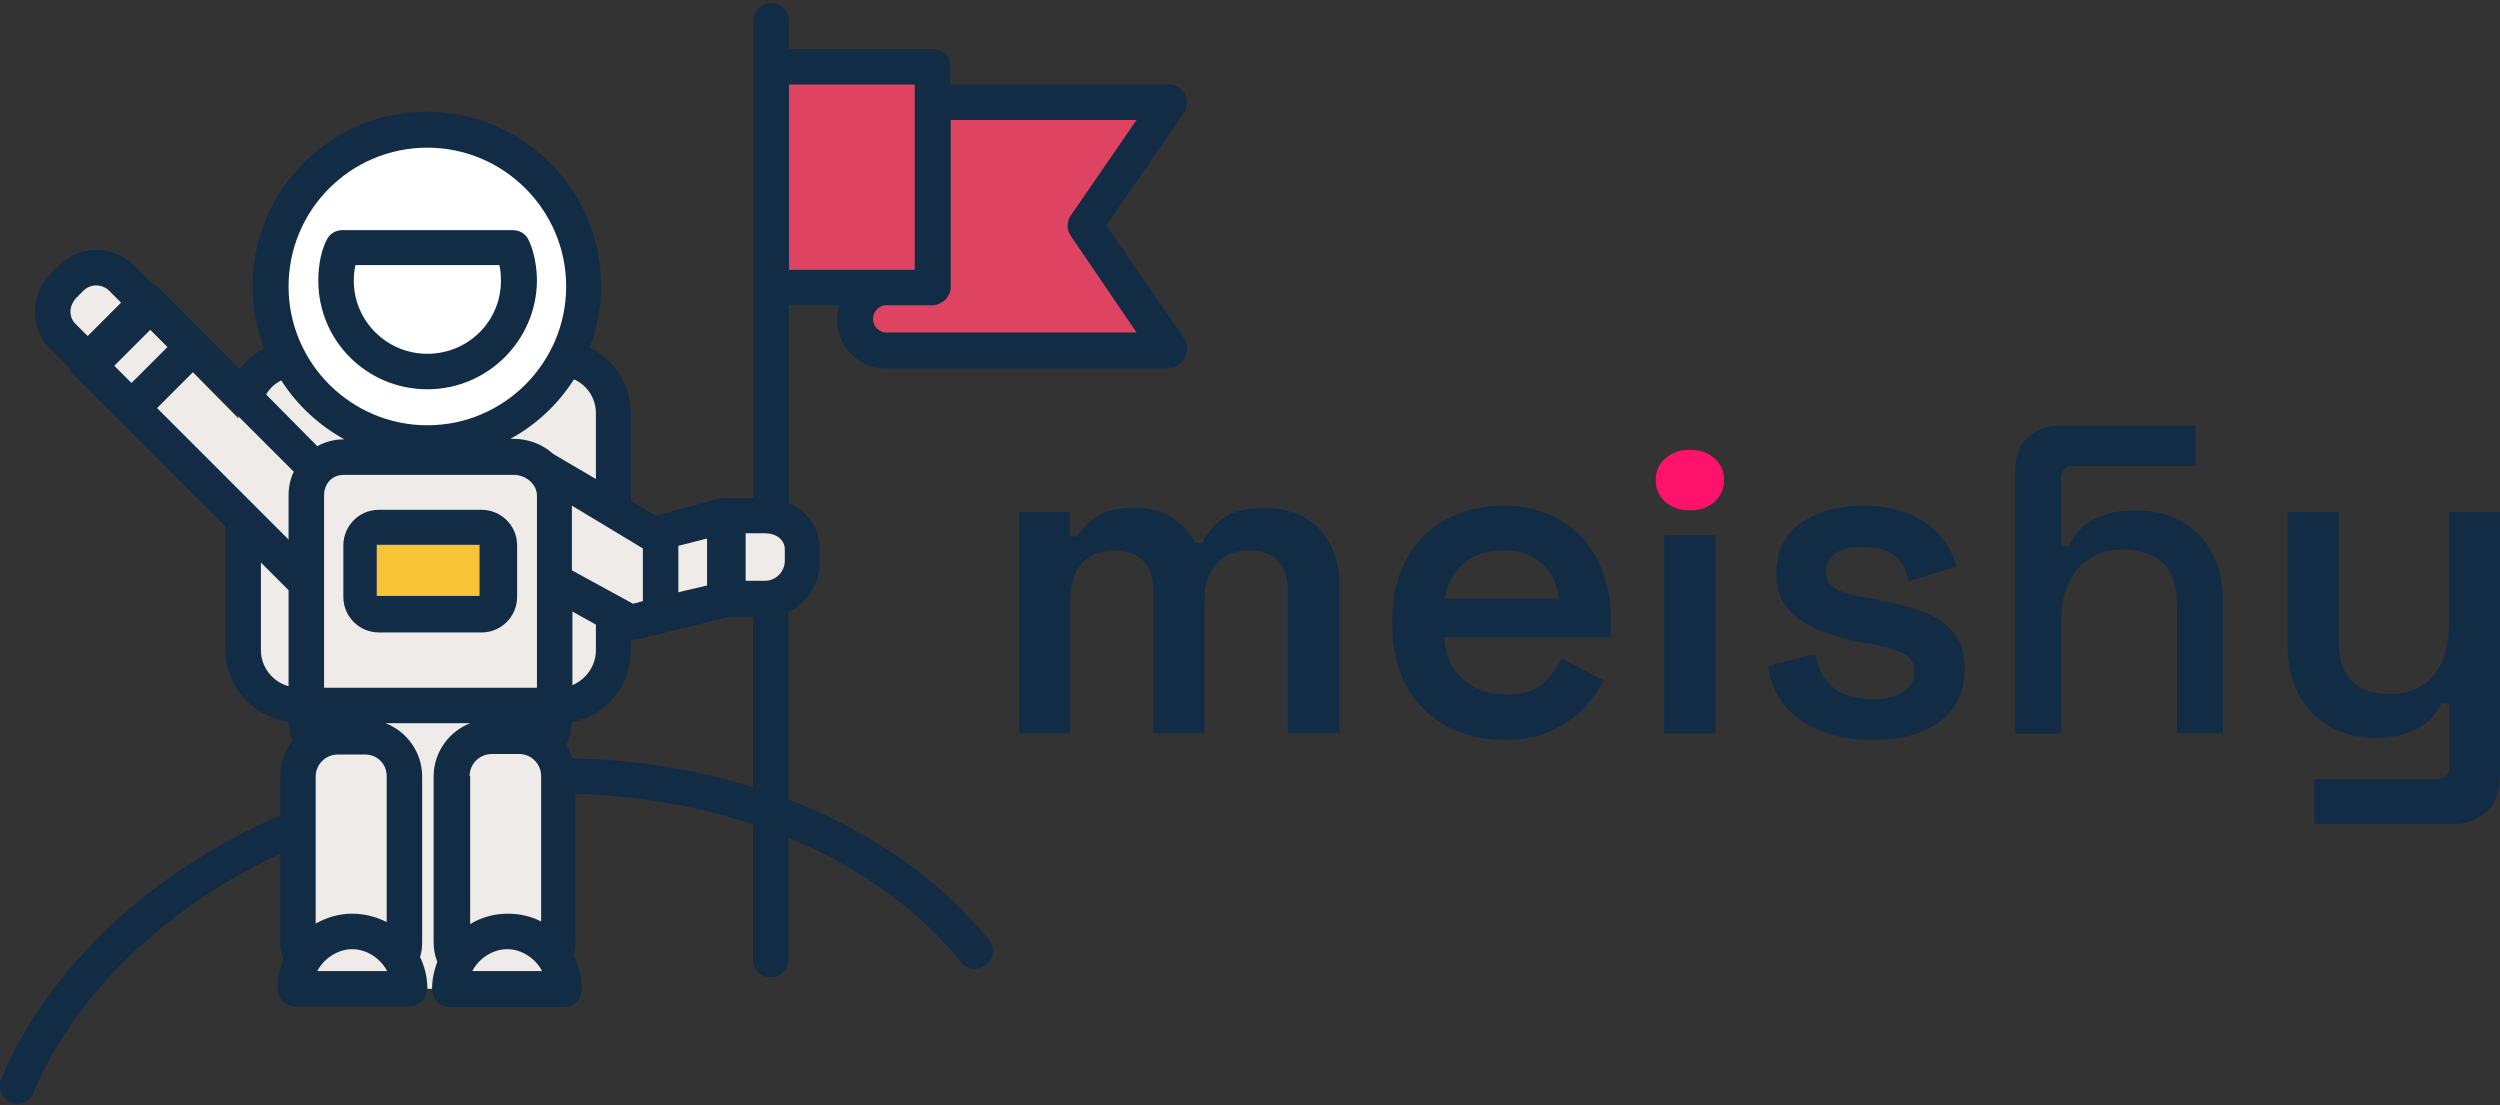
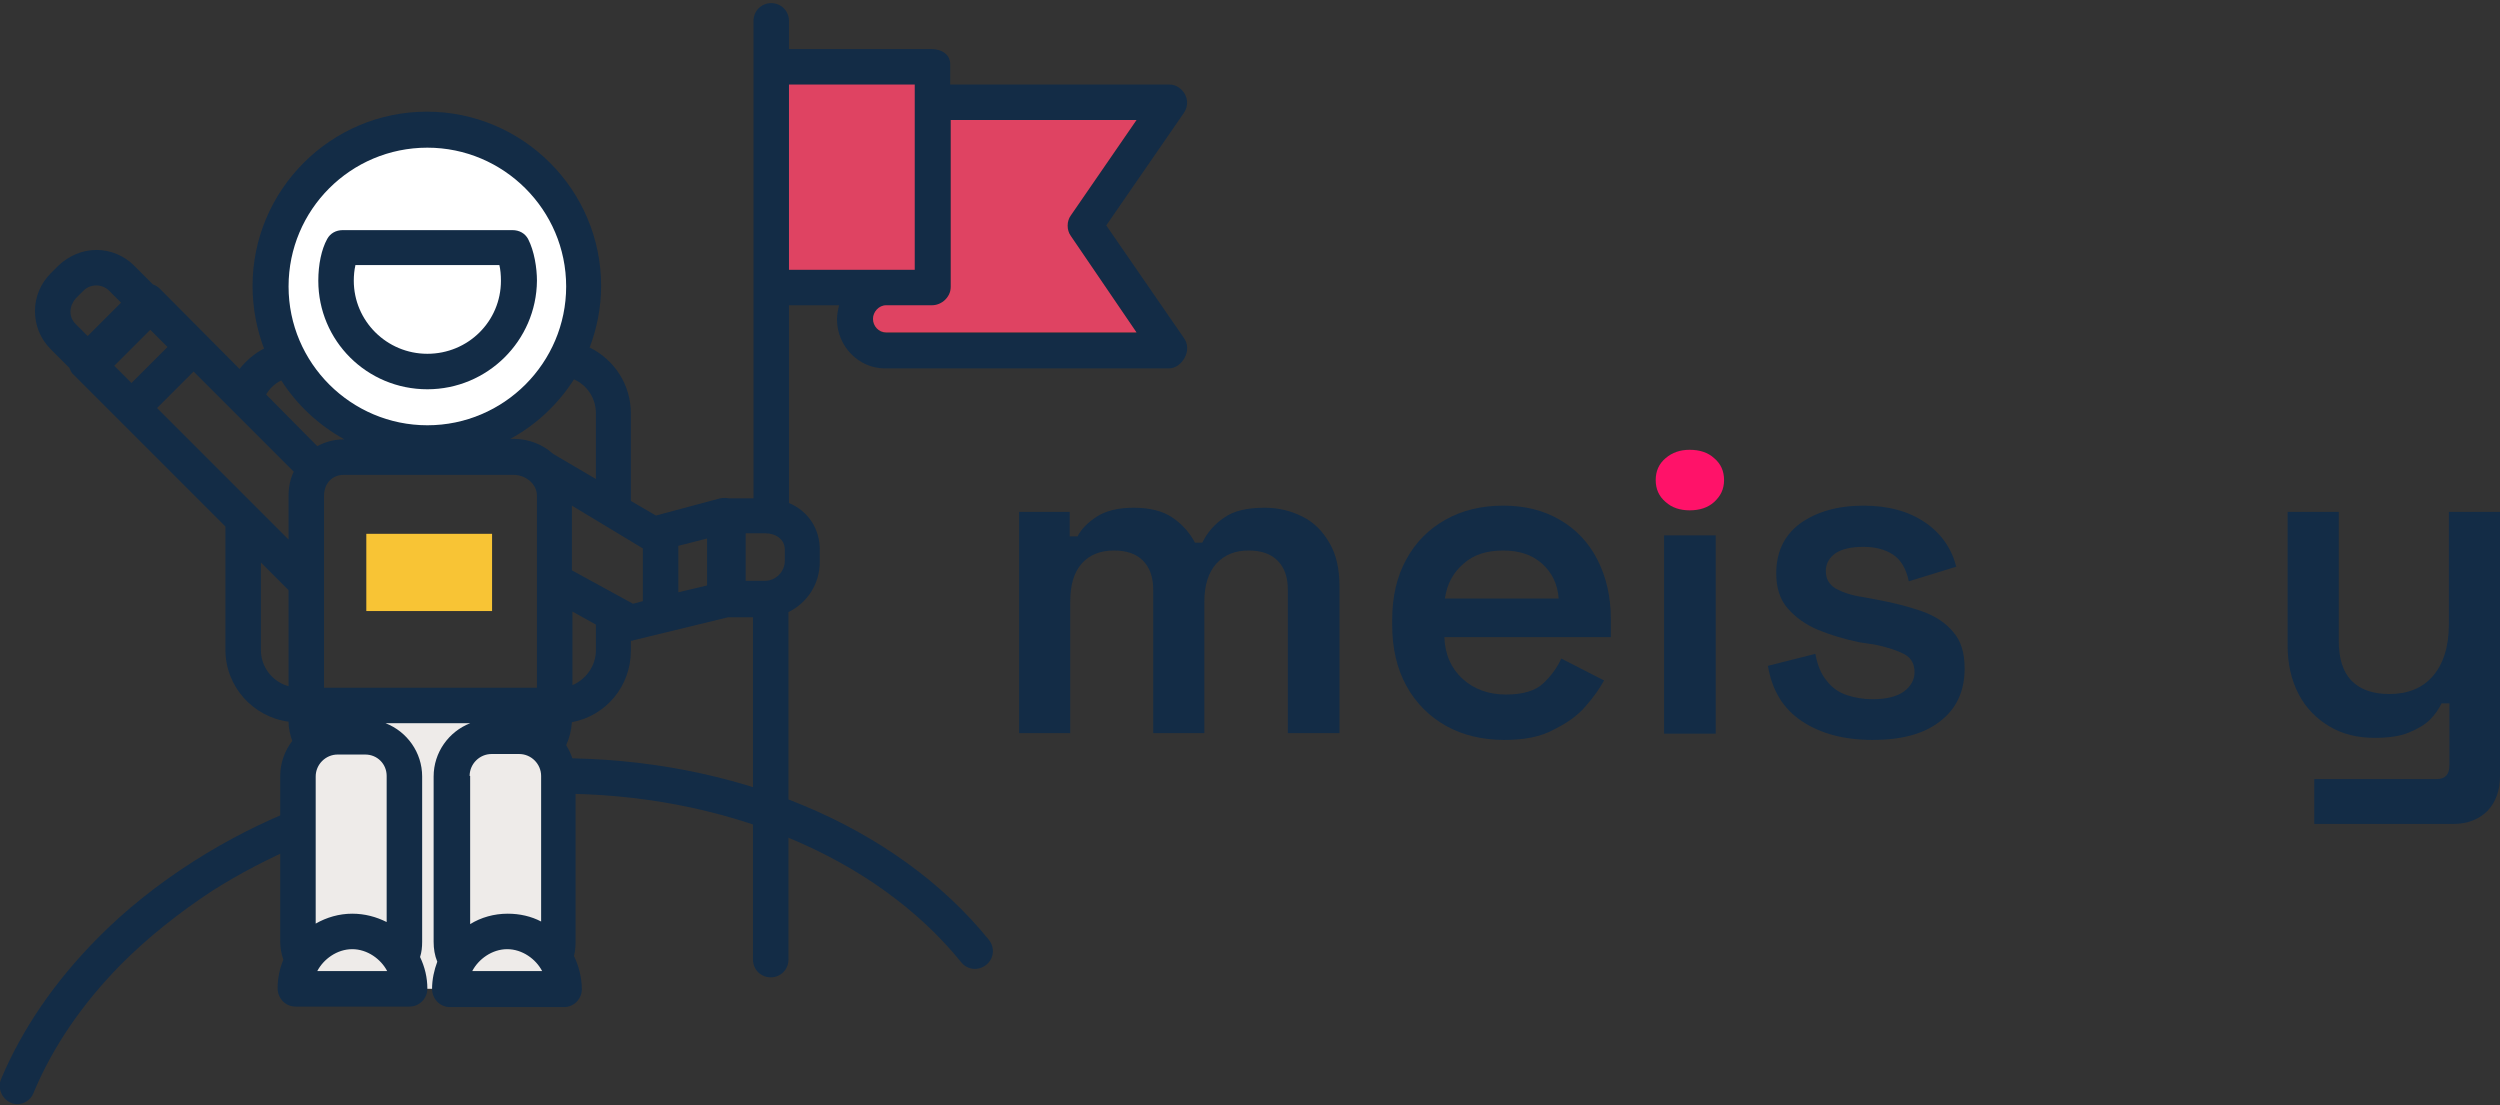
<svg xmlns="http://www.w3.org/2000/svg" id="Capa_1" x="0px" y="0px" viewBox="0 0 479.1 211.8" style="enable-background:new 0 0 479.1 211.8;" xml:space="preserve">
  <rect x="0" y="0" width="479.1" height="211.8" fill="#333333" stroke="none" />
  <style type="text/css">	.st0{fill:#EEEBE9;}	.st1{fill:#F8C435;}	.st2{fill:#FFFFFF;}	.st3{fill:#DF4362;}	.st4{fill:#132C46;}	.st5{fill:#FF1269;}</style>
  <g>
-     <path class="st0" d="M116.5,118.5v5.9c0,5.8-5.1,10.5-11.4,10.5H57.2c-6.3,0-11.4-4.7-11.4-10.5V94.7L9.8,59.5l7.8-7.8l28.1,28.5  c0-5.8,5.1-10.5,11.4-10.5h47.9c6.3,0,11.4,4.7,11.4,10.5v18.2l10.3,3.9l15.1-3.3l9.9,1.6c0,0,2,4.4,2,4.7c0,0.3-1.6,6.5-1.8,6.8  c-0.2,0.3-4.3,3.7-5.3,3.9C145.7,116.2,116.5,118.5,116.5,118.5z" />
    <rect x="70.2" y="102.3" class="st1" width="24.1" height="14.8" />
    <path class="st0" d="M108.4,180.7c0,4.9-3.7,8.8-8.2,8.8H65.7c-4.5,0-8.2-3.9-8.2-8.8v-37c0-4.9,3.7-8.8,8.2-8.8h34.5  c4.5,0,8.2,3.9,8.2,8.8V180.7z" />
    <circle class="st2" cx="81.1" cy="53.3" r="28.5" />
    <rect x="148.4" y="12.6" class="st3" width="29.2" height="42" />
    <g>
      <g>
        <path class="st4" d="M57.5,154.7c-7.2,2.8-14,6.3-20.3,10.3c-6.9,4.4-13.2,9.4-18.6,14.9c-8.1,8.2-14.3,17.2-18.4,26.9    c-0.7,1.7,0.1,3.7,1.8,4.5c0.4,0.2,0.9,0.3,1.3,0.3c1.3,0,2.6-0.8,3.1-2.1c3.7-8.9,9.4-17.2,16.9-24.8c5.1-5.1,11-9.8,17.4-14    c5.2-3.3,10.8-6.2,16.6-8.7V154.7z" />
      </g>
      <g>
        <path class="st4" d="M189.5,180.1c-17.9-22.1-49.1-34.9-82.9-34.8v6.8c31.7-0.1,61,11.8,77.6,32.3c1.2,1.5,3.3,1.7,4.8,0.5    C190.5,183.7,190.7,181.6,189.5,180.1z" />
      </g>
    </g>
    <g>
      <g>
        <path class="st4" d="M226.9,64.8l-14.9-21.6l14.9-21.6c0.7-1,0.8-2.4,0.2-3.5c-0.6-1.1-1.7-1.9-3-1.9h-42v-3.9    c0-1.9-1.7-2.9-3.6-2.9h-28.1v6.8h24.9v35.5h-24.9v6.8h10.4c-0.2,0.8-0.4,1.8-0.4,2.7c0,5.1,4.1,9.4,9.2,9.4h54.4    c1.3,0,2.4-0.9,3-2C227.7,67.4,227.7,65.9,226.9,64.8z M169.8,63.8c-1.4,0-2.5-1.3-2.5-2.6c0-1.4,1.1-2.6,2.5-2.6h8.8    c1.9,0,3.6-1.7,3.6-3.5V23h35.6l-12.6,18.3c-0.8,1.1-0.8,2.9,0,4l12.6,18.5H169.8z" />
      </g>
    </g>
    <g>
      <g>
        <g>
-           <path class="st4" d="M99.1,114.4c0,3.7-3,6.8-6.8,6.8H72.6c-3.7,0-6.8-3-6.8-6.8v-9.9c0-3.7,3-6.8,6.8-6.8h19.7     c3.7,0,6.8,3,6.8,6.8V114.4z M91.9,104.4l-19.7,0l0,9.8l19.7,0L91.9,104.4z" />
-         </g>
+           </g>
      </g>
    </g>
    <g>
      <g>
        <path class="st3" d="M205.2,41.3L217.8,23h-35.6v32c0,1.9-1.7,3.5-3.6,3.5h-8.8c-1.4,0-2.5,1.3-2.5,2.6c0,1.4,1.1,2.6,2.5,2.6h48    l-12.6-18.5C204.4,44.1,204.4,42.4,205.2,41.3z" />
      </g>
    </g>
    <g>
      <g>
        <g>
          <path class="st4" d="M81.9,74.6C70.3,74.6,61,65.3,61,53.8c0-3.1,0.6-6,1.7-8c0.6-1.1,1.7-1.7,3-1.7h32.5c1.3,0,2.4,0.6,3,1.7     c1.2,2.3,1.7,5.6,1.7,8C102.8,65.3,93.4,74.6,81.9,74.6z M68.1,50.9c-0.2,0.8-0.3,1.9-0.3,2.9c0,7.7,6.3,14,14.1,14     c7.8,0,14.1-6.2,14.1-14c0-1.1-0.1-2.2-0.3-3H68.1z" />
        </g>
      </g>
    </g>
    <path class="st4" d="M195.3,140.6V98.1h9.7v4.7h1.5c0.7-1.4,2-2.7,3.7-3.8c1.7-1.1,4.1-1.7,7-1.7c3.1,0,5.6,0.6,7.5,1.9  c1.9,1.3,3.3,2.9,4.3,4.8h1.4c1-2,2.4-3.6,4.2-4.8c1.8-1.3,4.4-1.9,7.8-1.9c2.6,0,5,0.6,7.2,1.7c2.2,1.1,3.9,2.8,5.2,5.1  c1.3,2.2,1.9,5,1.9,8.3v28.1h-9.9v-27.5c0-2.5-0.7-4.3-2-5.6c-1.3-1.3-3.2-1.9-5.5-1.9c-2.6,0-4.6,0.8-6.2,2.5  c-1.5,1.7-2.3,4.1-2.3,7.3v25.2h-9.8v-27.5c0-2.5-0.7-4.3-2-5.6c-1.3-1.3-3.2-1.9-5.5-1.9c-2.6,0-4.7,0.8-6.2,2.5  c-1.5,1.7-2.2,4.1-2.2,7.3v25.2H195.3z" />
    <path class="st4" d="M288.3,141.8c-4.2,0-8-0.9-11.2-2.7c-3.2-1.8-5.8-4.4-7.6-7.7c-1.8-3.3-2.7-7.2-2.7-11.6v-1  c0-4.5,0.9-8.3,2.7-11.6c1.8-3.3,4.3-5.8,7.5-7.6c3.2-1.8,6.9-2.7,11.1-2.7c4.1,0,7.7,0.9,10.8,2.7c3.1,1.8,5.5,4.3,7.2,7.6  c1.7,3.3,2.6,7.1,2.6,11.4v3.5h-31.9c0.1,3.3,1.3,6,3.5,8c2.2,2,5,3,8.3,3c3.2,0,5.6-0.7,7.1-2.1c1.5-1.4,2.7-3,3.5-4.8l8.2,4.2  c-0.8,1.5-2,3.2-3.5,4.9c-1.5,1.8-3.5,3.2-6.1,4.5C295.3,141.2,292.1,141.8,288.3,141.8z M276.9,114.7h21.8c-0.2-2.8-1.3-5-3.2-6.7  c-1.9-1.7-4.4-2.5-7.4-2.5c-3.2,0-5.7,0.8-7.6,2.5C278.5,109.7,277.3,111.9,276.9,114.7z" />
    <g>
      <path class="st5" d="M323.8,97.8c1.9,0,3.5-0.5,4.7-1.6c1.2-1.1,1.9-2.4,1.9-4.2c0-1.7-0.6-3.1-1.9-4.2c-1.2-1.1-2.8-1.6-4.7-1.6   c-1.8,0-3.3,0.5-4.6,1.6c-1.3,1.1-1.9,2.5-1.9,4.2c0,1.7,0.6,3.1,1.9,4.2C320.4,97.3,322,97.8,323.8,97.8z" />
      <rect x="318.9" y="102.6" class="st4" width="9.9" height="38" />
    </g>
    <path class="st4" d="M358.9,141.8c-5.5,0-10-1.2-13.6-3.6c-3.6-2.4-5.7-5.9-6.5-10.6l9.1-2.3c0.4,2.2,1.1,3.9,2.2,5.2  c1,1.3,2.3,2.2,3.8,2.7c1.5,0.5,3.2,0.8,4.9,0.8c2.7,0,4.7-0.5,6.1-1.5c1.3-1,2-2.2,2-3.7c0-1.5-0.6-2.7-1.9-3.4  c-1.3-0.7-3.3-1.4-5.9-1.9l-2.7-0.4c-2.9-0.6-5.6-1.4-8-2.4c-2.4-1-4.3-2.4-5.8-4.1c-1.5-1.7-2.2-4-2.2-6.7c0-4.1,1.5-7.3,4.6-9.6  c3.1-2.2,7.1-3.4,12.1-3.4c4.8,0,8.7,1.1,11.8,3.2c3.1,2.1,5.1,5,6,8.5l-9.1,2.8c-0.5-2.4-1.5-4.1-3-5.1c-1.5-1-3.4-1.5-5.7-1.5  c-2.3,0-4.1,0.4-5.3,1.2c-1.2,0.8-1.9,2-1.9,3.4c0,1.5,0.6,2.6,1.9,3.4c1.3,0.7,3,1.3,5.1,1.6l2.7,0.5c3.2,0.6,6,1.3,8.6,2.2  c2.6,0.9,4.6,2.2,6.1,4c1.5,1.7,2.2,4,2.2,7c0,4.4-1.6,7.8-4.8,10.2C368.6,140.7,364.3,141.8,358.9,141.8z" />
    <path class="st4" d="M443.5,157.9v-8.6H467c1.6,0,2.4-0.9,2.4-2.6v-11.9h-1.5c-0.5,1-1.2,2.1-2.2,3.1c-1,1-2.4,1.8-4.1,2.5  c-1.7,0.7-3.9,1-6.5,1c-3.3,0-6.2-0.7-8.7-2.2c-2.5-1.5-4.5-3.5-5.9-6.2c-1.4-2.7-2.1-5.8-2.1-9.3V98.1h9.8v24.7  c0,3.4,0.8,6,2.5,7.7c1.7,1.7,4.1,2.5,7.2,2.5c3.5,0,6.3-1.1,8.3-3.4c2-2.3,3.1-5.6,3.1-9.9V98.1h9.8v50.6c0,2.8-0.8,5-2.4,6.7  c-1.6,1.6-3.8,2.5-6.5,2.5H443.5z" />
    <g>
-       <path class="st4" d="M420.8,81.6v7.7h-23.4c-1.6,0-2.4,0.8-2.4,2.5v12.9h1.4c0.5-1.1,1.3-2.2,2.3-3.3c1-1.1,2.5-1.9,4.2-2.6   c1.8-0.7,4-1,6.6-1c3.2,0,6,0.7,8.5,2.1c2.5,1.4,4.5,3.4,5.9,6c1.4,2.6,2.1,5.7,2.1,9.3v25.3h-8.8v-24.6c0-3.6-0.9-6.3-2.7-8   c-1.8-1.7-4.3-2.6-7.6-2.6c-3.6,0-6.4,1.2-8.6,3.6c-2.2,2.4-3.3,5.8-3.3,10.4v21.3h-8.8V90c0-2.5,0.8-4.6,2.3-6.1   c1.5-1.5,3.6-2.3,6.2-2.3H420.8z" />
-     </g>
+       </g>
    <g>
      <path class="st4" d="M151.2,96.4V4c0-1.9-1.5-3.4-3.4-3.4s-3.4,1.5-3.4,3.4v91.5h-4.7c-0.5-0.1-1.1-0.1-1.7,0l-12.3,3.3l-4.8-2.8   V79.2c0-5.5-3.2-10.3-7.9-12.6c1.4-3.7,2.2-7.7,2.2-11.8c0-18.4-15-33.4-33.4-33.4c-18.4,0-33.4,15-33.4,33.4   c0,4.2,0.8,8.3,2.2,12c-1.8,0.9-3.4,2.3-4.7,3.9L30.6,55.3c-0.4-0.4-0.8-0.6-1.3-0.8l-3.6-3.6c-1.9-1.9-4.5-3-7.2-3   c-2.7,0-5.3,1.1-7.3,3l-1.5,1.5c-1.9,1.9-3,4.5-3,7.2c0,2.7,1,5.3,3,7.3l3.6,3.6c0.2,0.5,0.4,1,0.8,1.3l29.1,29.1v23.6   c0,7.1,5.3,12.9,12.1,13.8c0,1.3,0.3,2.5,0.7,3.7c-1.4,1.8-2.3,4.2-2.3,6.7v31.7c0,1.2,0.2,2.4,0.6,3.5c-0.7,1.7-1.1,3.6-1.1,5.5   c0,1.9,1.5,3.5,3.4,3.5h21.9c1.9,0,3.4-1.6,3.4-3.4c0-2.2-0.5-4.2-1.4-6.1c0.3-0.9,0.4-1.9,0.4-2.9v-31.7c0-4.6-2.9-8.6-7-10.2   h16.2c-4.1,1.6-7,5.6-7,10.2v31.7c0,1.3,0.2,2.6,0.7,3.8c-0.6,1.6-1,3.4-1,5.2c0,1.9,1.5,3.5,3.4,3.5h21.9c1.9,0,3.4-1.6,3.4-3.4   c0-2.3-0.6-4.5-1.5-6.4c0.2-0.8,0.3-1.7,0.3-2.6v-31.7c0-2.2-0.7-4.3-1.8-6.1c0.6-1.3,1-2.8,1.1-4.4c6.5-1.2,11.3-6.9,11.3-13.7   v-1.9c0.2,0,0.4,0,0.5-0.1l18.1-4.4c0,0,0.1,0,0.1,0h4.7v65.6c0,1.9,1.5,3.4,3.4,3.4s3.4-1.5,3.4-3.4v-66.6c3.5-1.7,6-5.3,6-9.6   v-2.1C157.2,101.3,154.8,97.9,151.2,96.4z M81.9,28.3c14.6,0,26.6,11.9,26.6,26.6c0,14.6-11.9,26.6-26.6,26.6   c-14.6,0-26.6-11.9-26.6-26.6C55.3,40.2,67.2,28.3,81.9,28.3z M14.5,62.1c-0.7-0.7-1-1.5-1-2.4c0-0.9,0.4-1.8,1-2.5l1.5-1.5   c0.7-0.7,1.6-1,2.5-1c0.9,0,1.8,0.4,2.4,1l2.3,2.3l-6.4,6.4L14.5,62.1z M21.9,70.1l6.9-6.9l3.3,3.3l-6.9,6.9L21.9,70.1z    M55.3,131.5c-3-0.8-5.3-3.6-5.3-6.9v-16.8l5.2,5.2c0,0,0.1,0,0.1,0.1V131.5z M55.3,95v8.4L30.1,78.2l7-7l19.2,19.2   C55.6,91.8,55.3,93.4,55.3,95z M51,75.6c0.7-1.2,1.7-2.1,2.9-2.7c3,4.7,7.2,8.6,12.1,11.3h-0.1c-1.9,0-3.6,0.5-5.1,1.3L51,75.6z    M60.8,186.1c1.2-2.3,3.8-4.2,6.7-4.2c2.9,0,5.5,1.9,6.7,4.2H60.8z M74.1,148.7v28c-2-1-4.2-1.6-6.6-1.6c-2.5,0-4.9,0.7-7,1.9   v-28.2c0-2.3,1.9-4.2,4.2-4.2H70C72.3,144.6,74.1,146.4,74.1,148.7z M62.1,131.7V95c0-2.3,1.5-4,3.8-4h32.5c2.3,0,4.5,1.7,4.5,4   v36.8H62.1z M90,148.7c0-2.3,1.9-4.2,4.2-4.2h5.3c2.3,0,4.2,1.9,4.2,4.2v27.9c-1.9-1-4.1-1.5-6.4-1.5c-2.6,0-5.1,0.7-7.2,2V148.7z    M90.5,186.1c1.2-2.3,3.8-4.2,6.7-4.2c2.9,0,5.5,1.9,6.7,4.2H90.5z M106.2,87.1c-0.1-0.1-0.2-0.1-0.3-0.2c-2-1.8-4.7-2.8-7.5-2.8   h-0.6c5-2.7,9.2-6.7,12.2-11.4c2.5,1.1,4.2,3.6,4.2,6.5v12.6L106.2,87.1z M114.2,124.6c0,3-1.9,5.6-4.5,6.7v-14.1l4.5,2.5V124.6z    M121.3,115.7l-11.7-6.4V96.9l13.6,8.2v9.9c0,0.1,0,0.1,0,0.2L121.3,115.7z M130,113.5v-8.9l5.5-1.4l0,9L130,113.5z M150.4,107.5   c0,2.1-1.8,3.8-3.7,3.8h-3.8v-9.1h3.8c2,0,3.7,1.2,3.7,3.1V107.5z" />
    </g>
  </g>
</svg>